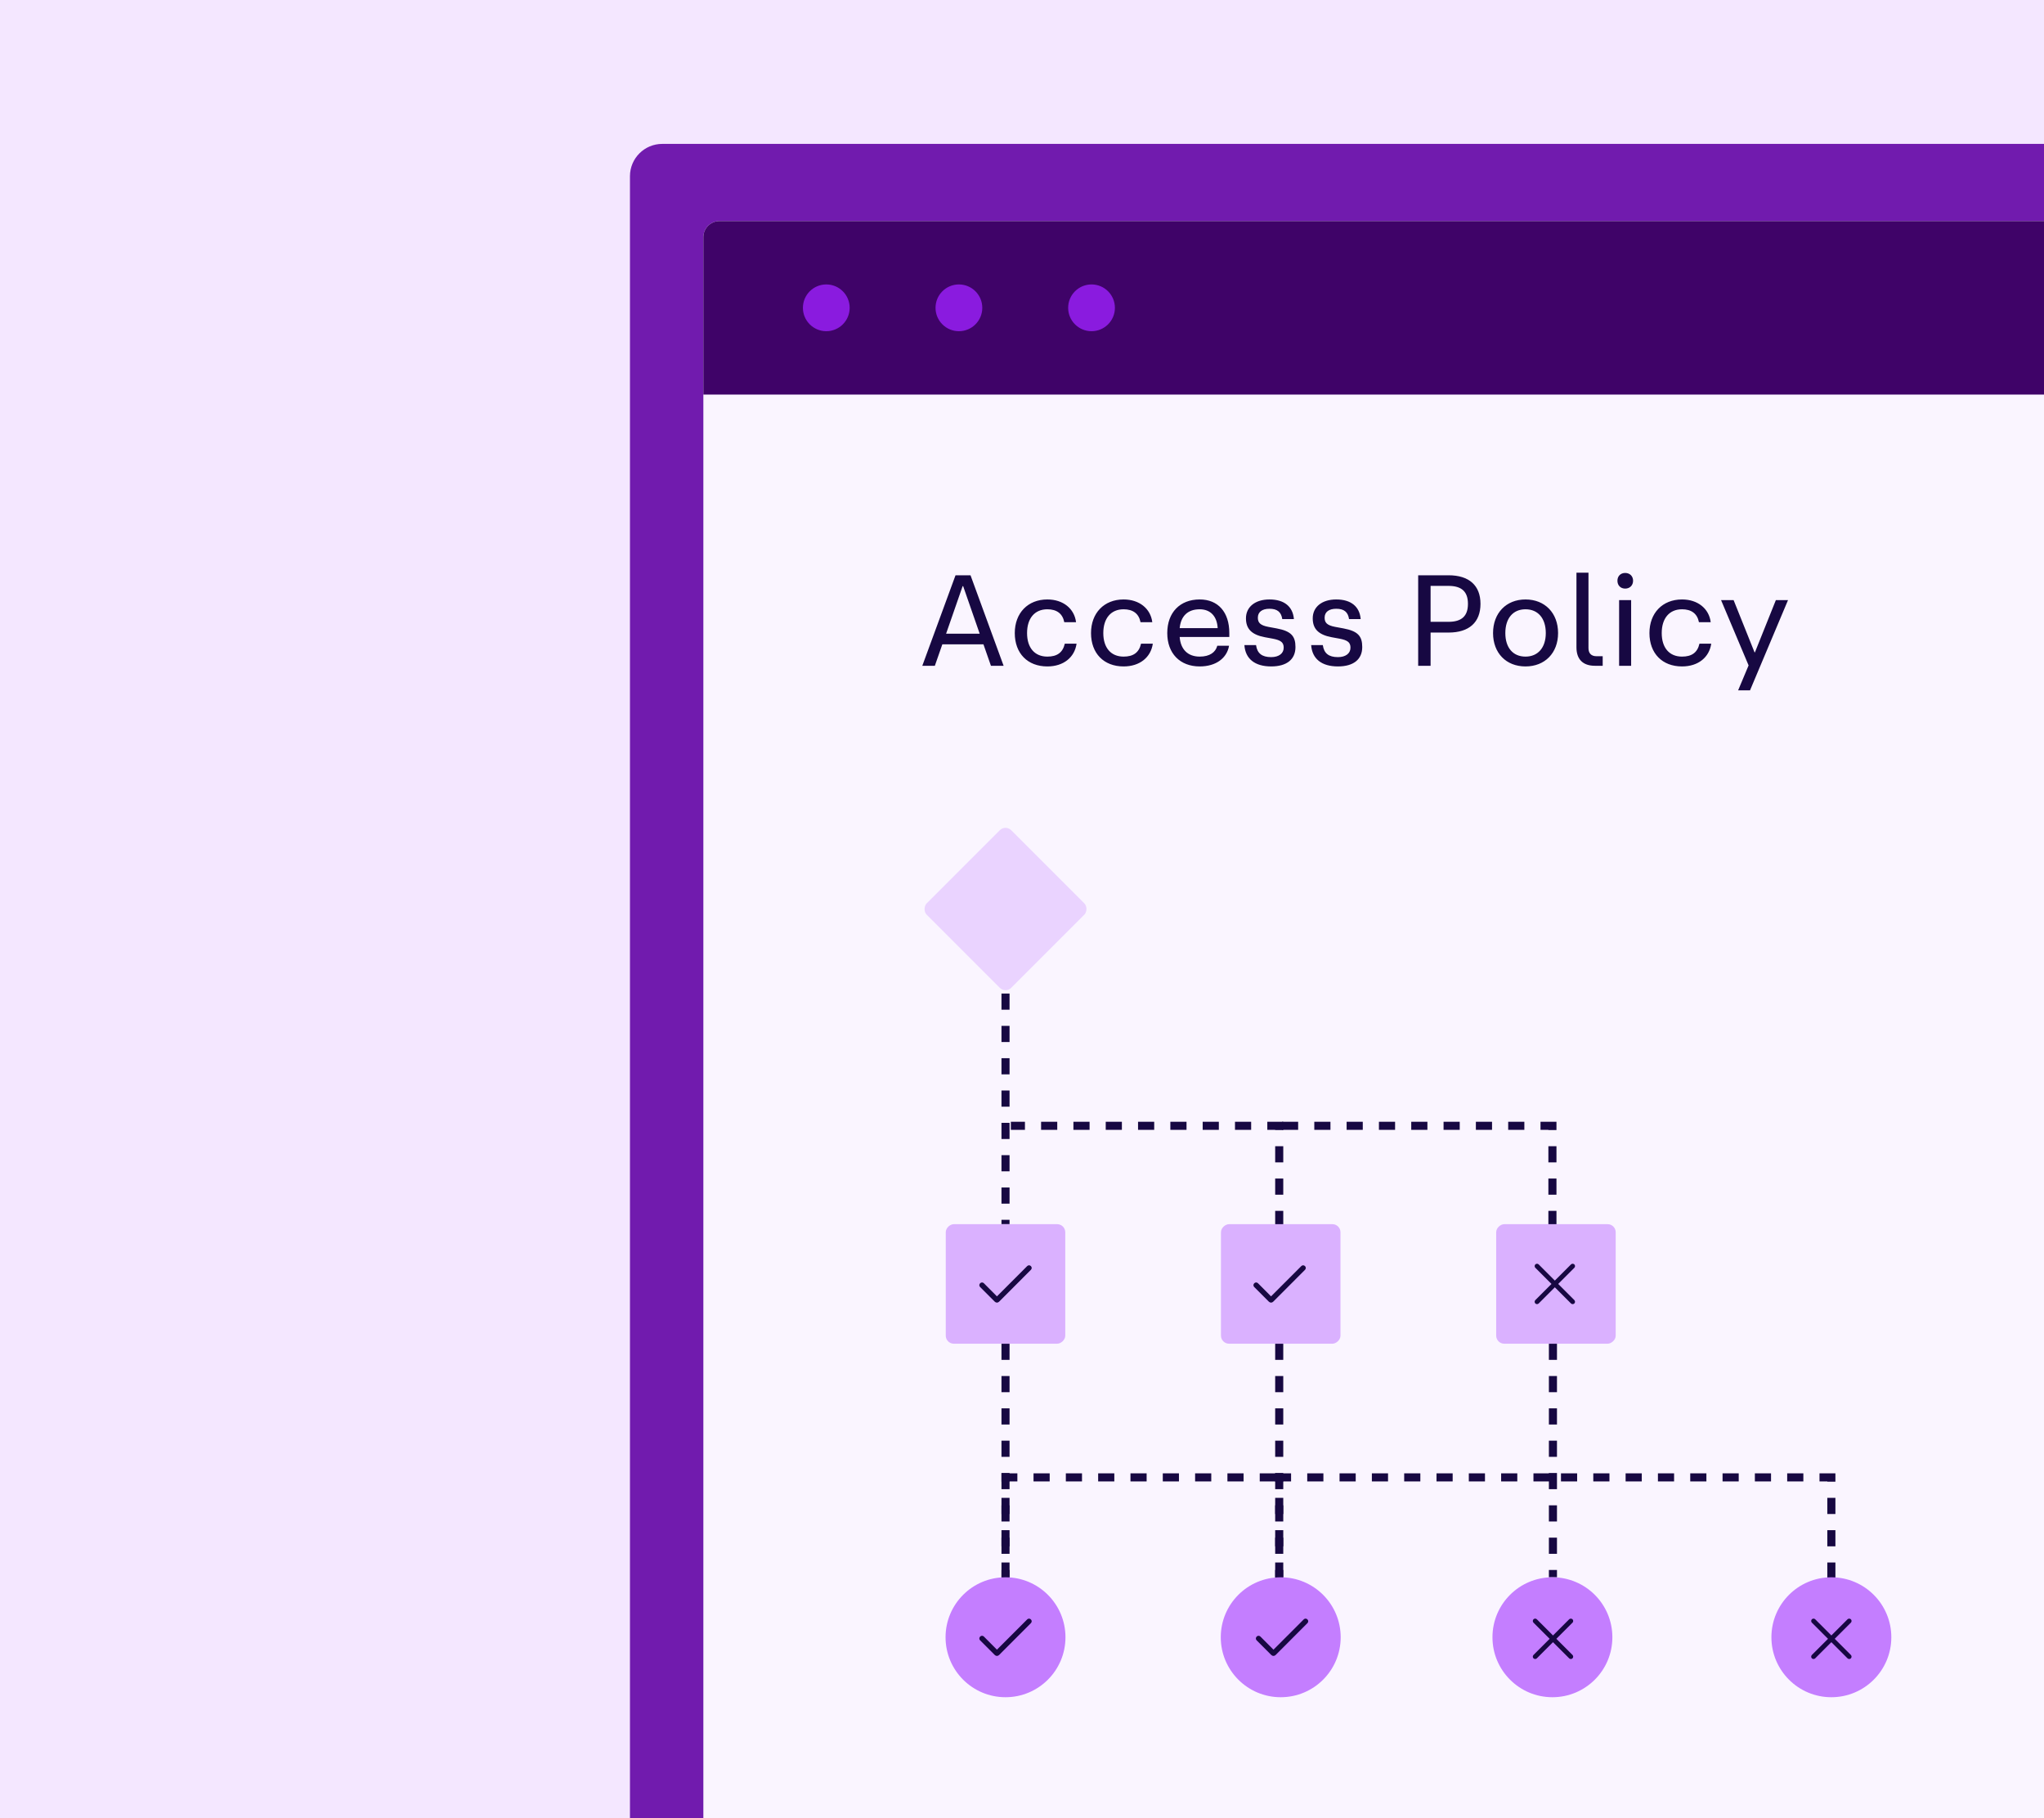
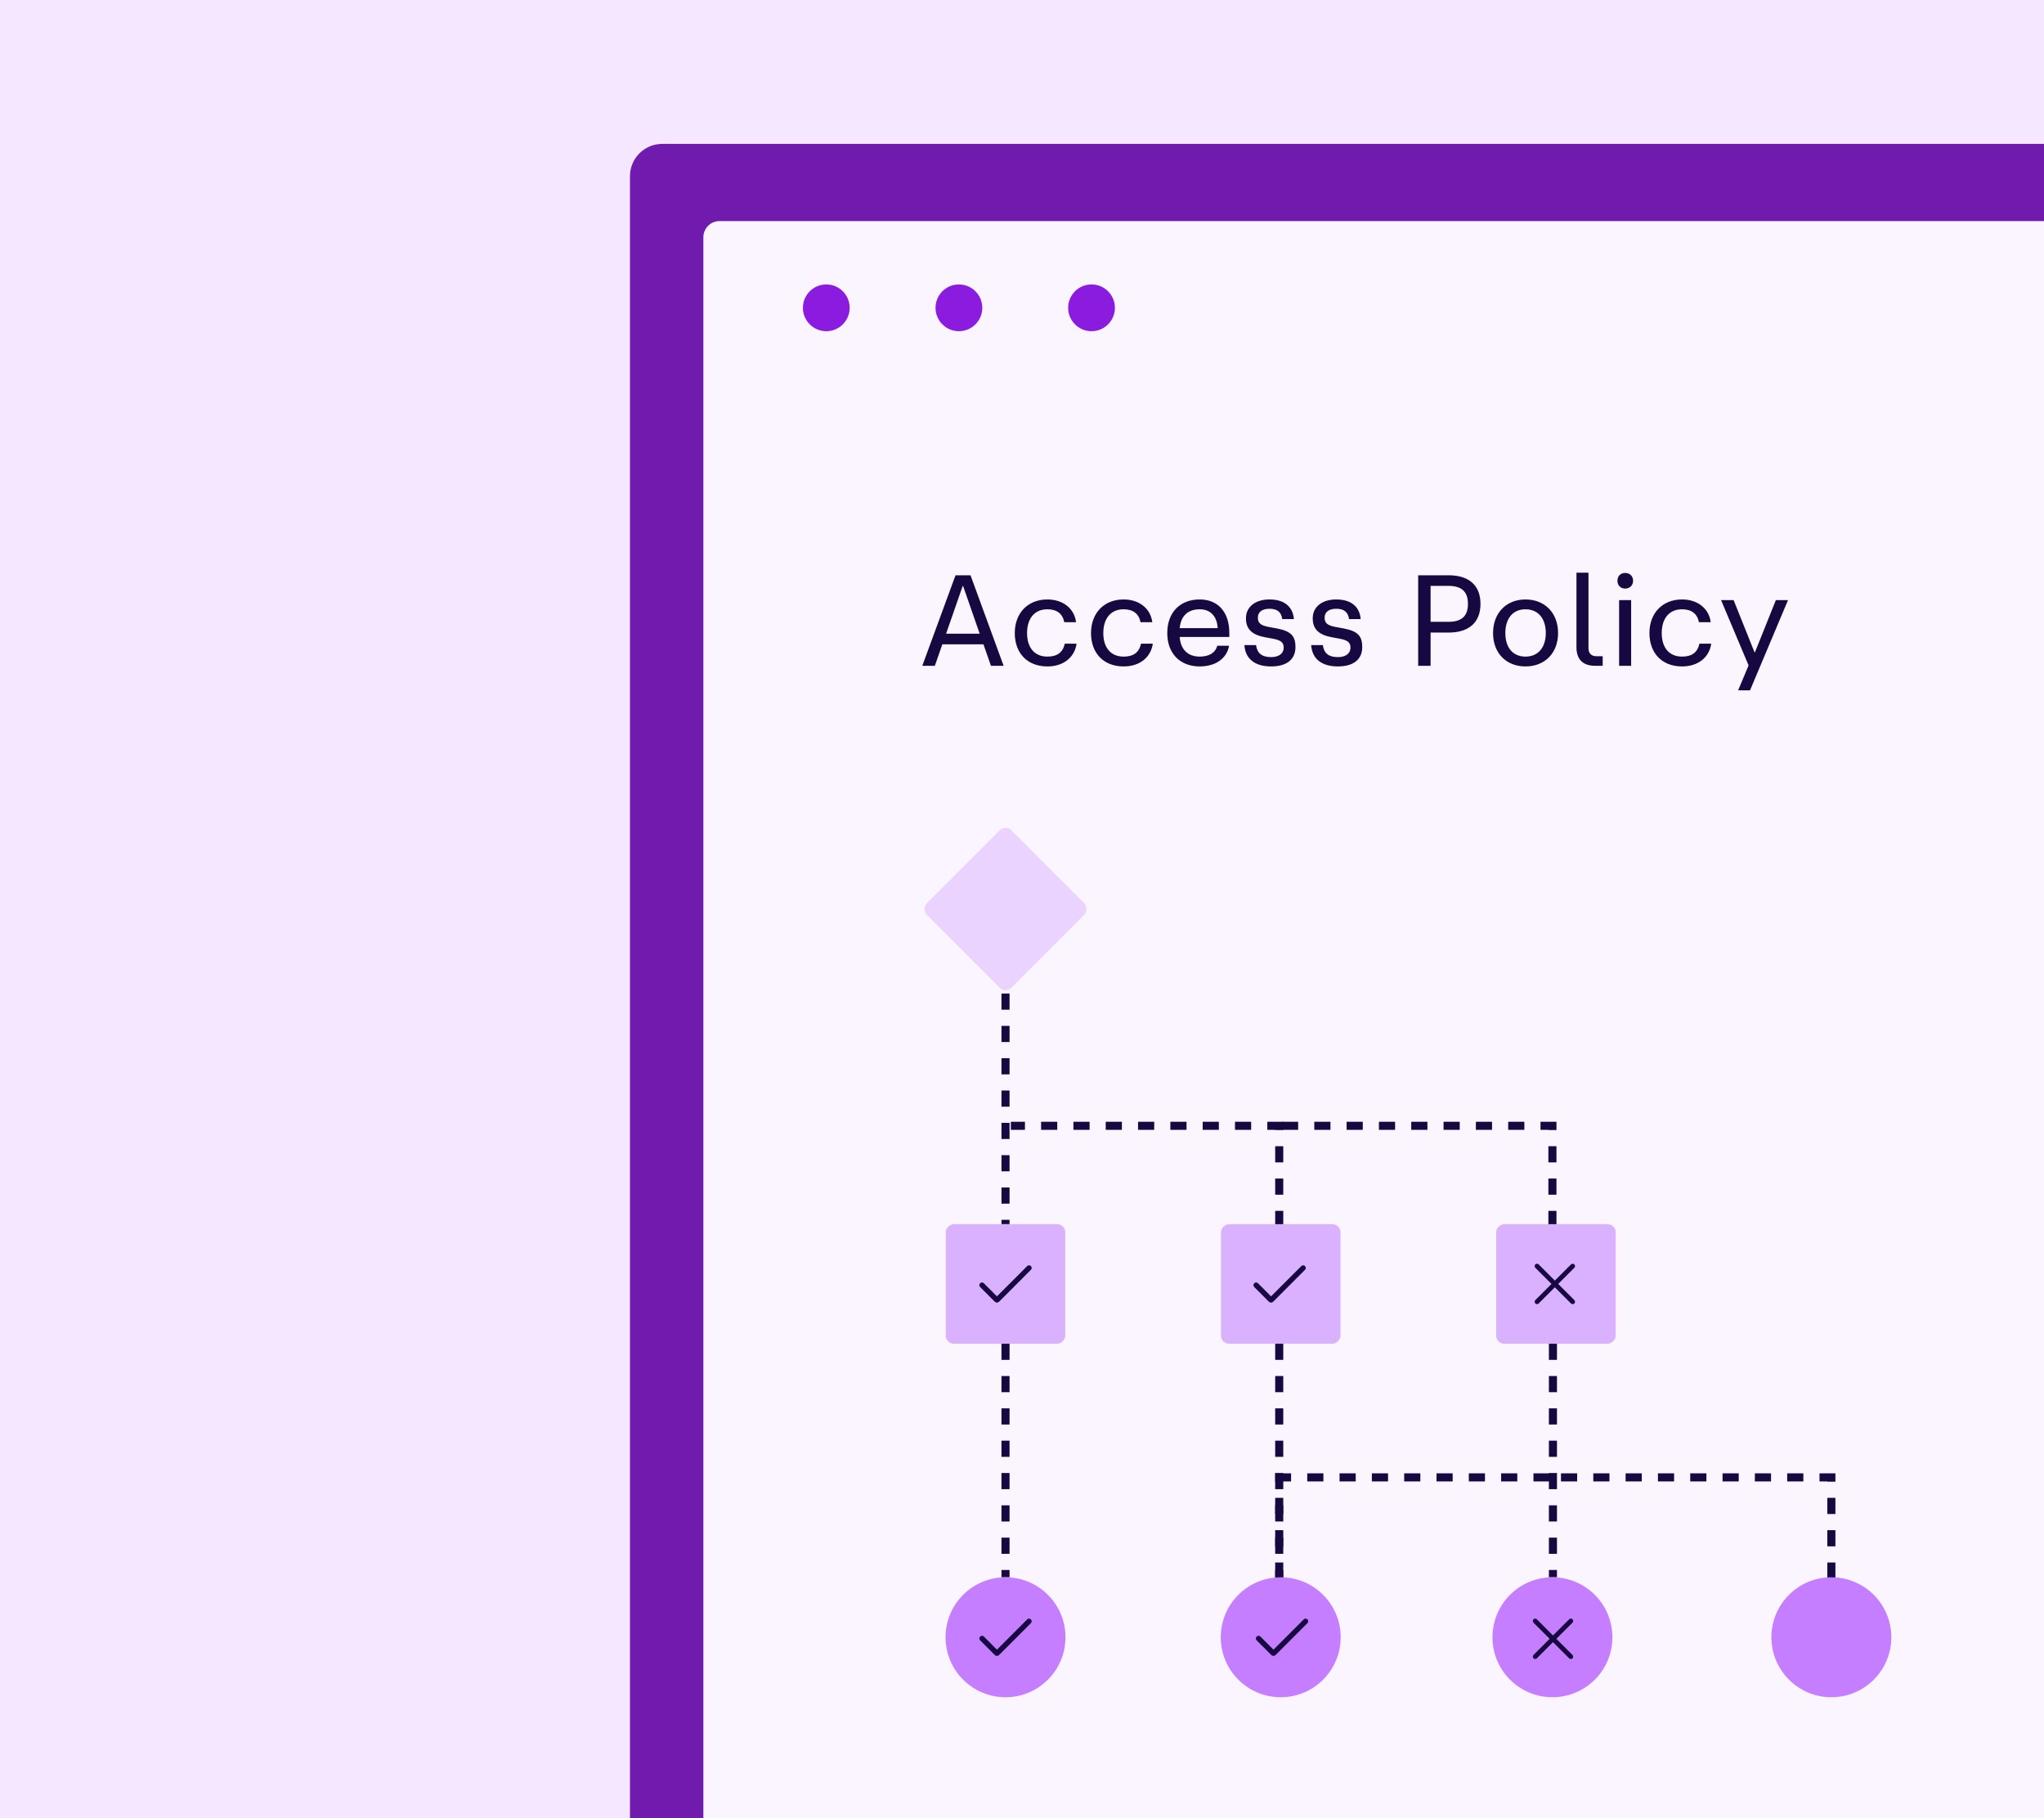
<svg xmlns="http://www.w3.org/2000/svg" width="506" height="450" viewBox="0 0 506 450" fill="none">
  <rect x="0" y="0" width="506" height="450" fill="#808080" stroke="none" />
  <g clip-path="url(#clip0_289_2890)">
    <rect width="506" height="450" fill="#F4E7FF" />
    <path d="M155.949 43.612C155.949 39.194 159.531 35.612 163.949 35.612H548.41C550.619 35.612 552.41 37.403 552.41 39.612V478.932C552.41 481.141 550.619 482.932 548.41 482.932H159.949C157.74 482.932 155.949 481.141 155.949 478.932V43.612Z" fill="#711BAE" />
    <rect x="174.118" y="54.716" width="346.092" height="409.111" rx="4" fill="#FAF5FF" />
    <path d="M228.32 164.775L236.544 142.375H240.256L248.448 164.775H245.312L243.456 159.463H233.28L231.424 164.775H228.32ZM234.208 156.839H242.528L238.432 145.063H238.304L234.208 156.839ZM259.277 164.935C254.381 164.935 251.213 161.703 251.213 156.679C251.213 151.719 254.445 148.359 259.277 148.359C263.181 148.359 265.965 150.631 266.381 153.991H263.469C263.053 151.847 261.581 150.791 259.277 150.791C256.109 150.791 254.253 153.063 254.253 156.679C254.253 160.327 256.141 162.503 259.277 162.503C261.645 162.503 263.085 161.543 263.597 159.303H266.509C266.029 162.663 263.309 164.935 259.277 164.935ZM278.151 164.935C273.255 164.935 270.087 161.703 270.087 156.679C270.087 151.719 273.319 148.359 278.151 148.359C282.055 148.359 284.839 150.631 285.255 153.991H282.343C281.927 151.847 280.455 150.791 278.151 150.791C274.983 150.791 273.127 153.063 273.127 156.679C273.127 160.327 275.015 162.503 278.151 162.503C280.519 162.503 281.959 161.543 282.471 159.303H285.383C284.903 162.663 282.183 164.935 278.151 164.935ZM296.993 164.935C292.097 164.935 288.961 161.703 288.961 156.679C288.961 151.591 292.097 148.359 296.993 148.359C301.537 148.359 304.321 151.495 304.321 156.647V157.639H292.033C292.257 160.679 294.017 162.503 296.993 162.503C299.489 162.503 300.929 161.415 301.345 159.815H304.257C303.745 162.823 301.089 164.935 296.993 164.935ZM292.033 155.463H301.441C301.281 152.487 299.617 150.791 296.993 150.791C294.049 150.791 292.321 152.455 292.033 155.463ZM314.681 164.935C310.649 164.935 308.281 163.047 308.057 159.655H310.937C311.225 161.703 312.409 162.631 314.681 162.631C316.569 162.631 317.785 161.735 317.785 160.295C317.785 158.983 317.081 158.439 315.033 158.055L313.113 157.703C309.881 157.095 308.441 155.655 308.441 153.031C308.441 150.215 310.713 148.359 314.265 148.359C317.913 148.359 320.057 150.119 320.313 153.223H317.433C317.177 151.463 316.185 150.663 314.265 150.663C312.441 150.663 311.385 151.463 311.385 152.871C311.385 154.087 311.961 154.759 313.977 155.143L316.057 155.527C319.641 156.199 320.697 157.447 320.697 160.135C320.697 163.207 318.521 164.935 314.681 164.935ZM331.211 164.935C327.179 164.935 324.811 163.047 324.587 159.655H327.467C327.755 161.703 328.939 162.631 331.211 162.631C333.099 162.631 334.315 161.735 334.315 160.295C334.315 158.983 333.611 158.439 331.563 158.055L329.643 157.703C326.411 157.095 324.971 155.655 324.971 153.031C324.971 150.215 327.243 148.359 330.795 148.359C334.443 148.359 336.587 150.119 336.843 153.223H333.963C333.707 151.463 332.715 150.663 330.795 150.663C328.971 150.663 327.915 151.463 327.915 152.871C327.915 154.087 328.491 154.759 330.507 155.143L332.587 155.527C336.171 156.199 337.227 157.447 337.227 160.135C337.227 163.207 335.051 164.935 331.211 164.935ZM351.076 164.775V142.375H358.596C363.684 142.375 366.5 144.903 366.5 149.447C366.5 154.023 363.684 156.551 358.596 156.551H354.148V164.775H351.076ZM354.148 153.895H358.564C361.86 153.895 363.396 152.455 363.396 149.447C363.396 146.439 361.86 144.999 358.564 144.999H354.148V153.895ZM377.643 164.935C372.843 164.935 369.611 161.607 369.611 156.679C369.611 151.719 372.875 148.359 377.643 148.359C382.443 148.359 385.707 151.719 385.707 156.679C385.707 161.607 382.443 164.935 377.643 164.935ZM372.651 156.679C372.651 160.295 374.539 162.503 377.643 162.503C380.715 162.503 382.667 160.295 382.667 156.679C382.667 153.031 380.747 150.791 377.643 150.791C374.539 150.791 372.651 153.031 372.651 156.679ZM394.833 164.775C391.857 164.775 390.257 163.175 390.257 160.199V141.735H393.233V160.391C393.233 161.703 393.937 162.407 395.217 162.407H396.753V164.775H394.833ZM400.818 164.775V148.519H403.794V164.775H400.818ZM400.402 143.719C400.402 142.599 401.17 141.799 402.322 141.799C403.474 141.799 404.274 142.599 404.274 143.719C404.274 144.871 403.474 145.671 402.322 145.671C401.17 145.671 400.402 144.871 400.402 143.719ZM416.39 164.935C411.494 164.935 408.326 161.703 408.326 156.679C408.326 151.719 411.558 148.359 416.39 148.359C420.294 148.359 423.078 150.631 423.494 153.991H420.582C420.166 151.847 418.694 150.791 416.39 150.791C413.222 150.791 411.366 153.063 411.366 156.679C411.366 160.327 413.254 162.503 416.39 162.503C418.758 162.503 420.198 161.543 420.71 159.303H423.622C423.142 162.663 420.422 164.935 416.39 164.935ZM430.279 170.855L432.871 164.679L426.055 148.519H429.159L434.343 161.447H434.439L439.623 148.519H442.631L433.223 170.855H430.279Z" fill="#170842" />
-     <path d="M174.118 58.716C174.118 56.507 175.909 54.716 178.118 54.716H506V97.647H174.118V58.716Z" fill="#3F0368" />
    <circle cx="204.552" cy="76.182" r="5.787" fill="#8A1BDF" />
    <circle cx="237.382" cy="76.182" r="5.787" fill="#8A1BDF" />
    <circle cx="270.213" cy="76.182" r="5.787" fill="#8A1BDF" />
    <path d="M248.918 245.891L248.918 302.969" stroke="#170842" stroke-width="2" stroke-dasharray="4 4" />
    <path d="M248.918 332.552L248.918 390.36" stroke="#170842" stroke-width="2" stroke-dasharray="4 4" />
    <path d="M316.676 332.552L316.676 390.36" stroke="#170842" stroke-width="2" stroke-dasharray="4 4" />
    <path d="M384.434 332.552L384.434 390.36" stroke="#170842" stroke-width="2" stroke-dasharray="4 4" />
    <path d="M316.676 303.676L316.676 278.624L250.242 278.624" stroke="#170842" stroke-width="2" stroke-dasharray="4 4" />
    <path d="M384.308 303.676L384.308 278.624L317.375 278.624" stroke="#170842" stroke-width="2" stroke-dasharray="4 4" />
    <path d="M453.362 390.701L453.362 365.636L385.375 365.636" stroke="#170842" stroke-width="2" stroke-dasharray="4 4" />
    <path d="M316.676 390.701L316.676 365.636L385.375 365.636" stroke="#170842" stroke-width="2" stroke-dasharray="4 4" />
-     <path d="M248.918 390.701L248.918 365.636L317.375 365.636" stroke="#170842" stroke-width="2" stroke-dasharray="4 4" />
    <rect x="248.918" y="204.055" width="29.583" height="29.583" rx="2" transform="rotate(45 248.918 204.055)" fill="#EAD3FF" />
    <rect x="263.709" y="302.969" width="29.583" height="29.583" rx="2" transform="rotate(90 263.709 302.969)" fill="#DAB1FF" />
    <path d="M246.795 320.834L254.284 313.344C254.413 313.215 254.564 313.15 254.737 313.147C254.91 313.144 255.063 313.21 255.198 313.344C255.332 313.479 255.4 313.633 255.4 313.808C255.4 313.982 255.332 314.137 255.198 314.272L247.343 322.139C247.186 322.296 247.004 322.374 246.795 322.374C246.586 322.374 246.403 322.296 246.246 322.139L242.626 318.52C242.497 318.391 242.434 318.238 242.436 318.06C242.437 317.883 242.505 317.727 242.64 317.593C242.774 317.458 242.929 317.391 243.103 317.391C243.278 317.391 243.432 317.458 243.567 317.593L246.795 320.834Z" fill="#170842" />
    <rect x="331.84" y="302.969" width="29.583" height="29.583" rx="2" transform="rotate(90 331.84 302.969)" fill="#DAB1FF" />
    <path d="M314.652 320.834L322.142 313.344C322.27 313.215 322.421 313.15 322.594 313.147C322.767 313.144 322.921 313.21 323.055 313.344C323.19 313.479 323.257 313.633 323.257 313.808C323.257 313.982 323.19 314.137 323.055 314.272L315.201 322.139C315.044 322.296 314.861 322.374 314.652 322.374C314.443 322.374 314.26 322.296 314.103 322.139L310.484 318.52C310.355 318.391 310.291 318.238 310.293 318.06C310.295 317.883 310.363 317.727 310.497 317.593C310.632 317.458 310.786 317.391 310.961 317.391C311.135 317.391 311.29 317.458 311.424 317.593L314.652 320.834Z" fill="#170842" />
    <rect x="399.971" y="302.969" width="29.583" height="29.583" rx="2" transform="rotate(90 399.971 302.969)" fill="#DAB1FF" />
    <circle cx="248.919" cy="405.203" r="14.842" fill="#C47EFF" />
    <path d="M384.906 318.591L380.908 322.59C380.799 322.699 380.662 322.754 380.497 322.757C380.331 322.759 380.192 322.704 380.077 322.59C379.963 322.475 379.906 322.337 379.906 322.174C379.906 322.012 379.963 321.873 380.077 321.759L384.076 317.761L380.077 313.763C379.968 313.653 379.913 313.516 379.91 313.351C379.907 313.186 379.963 313.046 380.077 312.932C380.192 312.818 380.33 312.761 380.493 312.761C380.655 312.761 380.794 312.818 380.908 312.932L384.906 316.93L388.904 312.932C389.014 312.823 389.151 312.767 389.316 312.764C389.481 312.762 389.621 312.818 389.735 312.932C389.849 313.046 389.906 313.185 389.906 313.347C389.906 313.51 389.849 313.648 389.735 313.763L385.737 317.761L389.735 321.759C389.844 321.868 389.9 322.005 389.903 322.17C389.905 322.336 389.849 322.475 389.735 322.59C389.621 322.704 389.482 322.761 389.32 322.761C389.157 322.761 389.019 322.704 388.904 322.59L384.906 318.591Z" fill="#170842" />
    <circle cx="317.049" cy="405.203" r="14.842" fill="#C47EFF" />
    <path d="M246.795 408.276L254.284 400.786C254.413 400.657 254.564 400.591 254.737 400.589C254.91 400.586 255.063 400.652 255.198 400.786C255.332 400.921 255.4 401.075 255.4 401.25C255.4 401.424 255.332 401.579 255.198 401.713L247.343 409.581C247.186 409.738 247.004 409.816 246.795 409.816C246.586 409.816 246.403 409.738 246.246 409.581L242.626 405.962C242.497 405.833 242.434 405.679 242.436 405.502C242.437 405.325 242.505 405.169 242.64 405.035C242.774 404.9 242.929 404.833 243.103 404.833C243.278 404.833 243.432 404.9 243.567 405.035L246.795 408.276Z" fill="#170842" />
    <path d="M315.252 408.276L322.741 400.786C322.87 400.657 323.021 400.591 323.194 400.589C323.367 400.586 323.52 400.652 323.655 400.786C323.789 400.921 323.857 401.075 323.857 401.25C323.857 401.424 323.789 401.579 323.655 401.713L315.8 409.581C315.643 409.738 315.461 409.816 315.252 409.816C315.043 409.816 314.86 409.738 314.703 409.581L311.083 405.962C310.954 405.833 310.891 405.679 310.893 405.502C310.894 405.325 310.962 405.169 311.097 405.035C311.231 404.9 311.386 404.833 311.56 404.833C311.735 404.833 311.889 404.9 312.024 405.035L315.252 408.276Z" fill="#170842" />
    <circle cx="384.307" cy="405.203" r="14.842" fill="#C47EFF" />
    <circle cx="453.362" cy="405.203" r="14.842" fill="#C47EFF" />
    <path d="M384.451 406.419L380.453 410.417C380.344 410.526 380.207 410.582 380.041 410.585C379.876 410.587 379.737 410.532 379.622 410.417C379.508 410.303 379.451 410.165 379.451 410.002C379.451 409.839 379.508 409.701 379.622 409.587L383.621 405.589L379.622 401.591C379.513 401.481 379.458 401.344 379.455 401.179C379.452 401.014 379.508 400.874 379.622 400.76C379.737 400.646 379.875 400.589 380.038 400.589C380.2 400.589 380.339 400.646 380.453 400.76L384.451 404.758L388.449 400.76C388.558 400.651 388.696 400.595 388.861 400.592C389.026 400.59 389.166 400.646 389.28 400.76C389.394 400.874 389.451 401.013 389.451 401.175C389.451 401.338 389.394 401.476 389.28 401.591L385.282 405.589L389.28 409.587C389.389 409.696 389.445 409.833 389.447 409.998C389.45 410.163 389.394 410.303 389.28 410.417C389.166 410.532 389.027 410.589 388.865 410.589C388.702 410.589 388.564 410.532 388.449 410.417L384.451 406.419Z" fill="#170842" />
-     <path d="M453.362 406.419L449.364 410.417C449.255 410.526 449.118 410.582 448.953 410.585C448.787 410.587 448.648 410.532 448.534 410.417C448.419 410.303 448.362 410.165 448.362 410.002C448.362 409.839 448.419 409.701 448.534 409.587L452.532 405.589L448.534 401.591C448.425 401.481 448.369 401.344 448.366 401.179C448.364 401.014 448.419 400.874 448.534 400.76C448.648 400.646 448.786 400.589 448.949 400.589C449.111 400.589 449.25 400.646 449.364 400.76L453.362 404.758L457.36 400.76C457.47 400.651 457.607 400.595 457.772 400.592C457.937 400.59 458.077 400.646 458.191 400.76C458.305 400.874 458.362 401.013 458.362 401.175C458.362 401.338 458.305 401.476 458.191 401.591L454.193 405.589L458.191 409.587C458.3 409.696 458.356 409.833 458.359 409.998C458.361 410.163 458.305 410.303 458.191 410.417C458.077 410.532 457.938 410.589 457.776 410.589C457.613 410.589 457.475 410.532 457.36 410.417L453.362 406.419Z" fill="#170842" />
  </g>
  <defs>
    <clipPath id="clip0_289_2890">
      <rect width="506" height="450" fill="white" />
    </clipPath>
  </defs>
</svg>